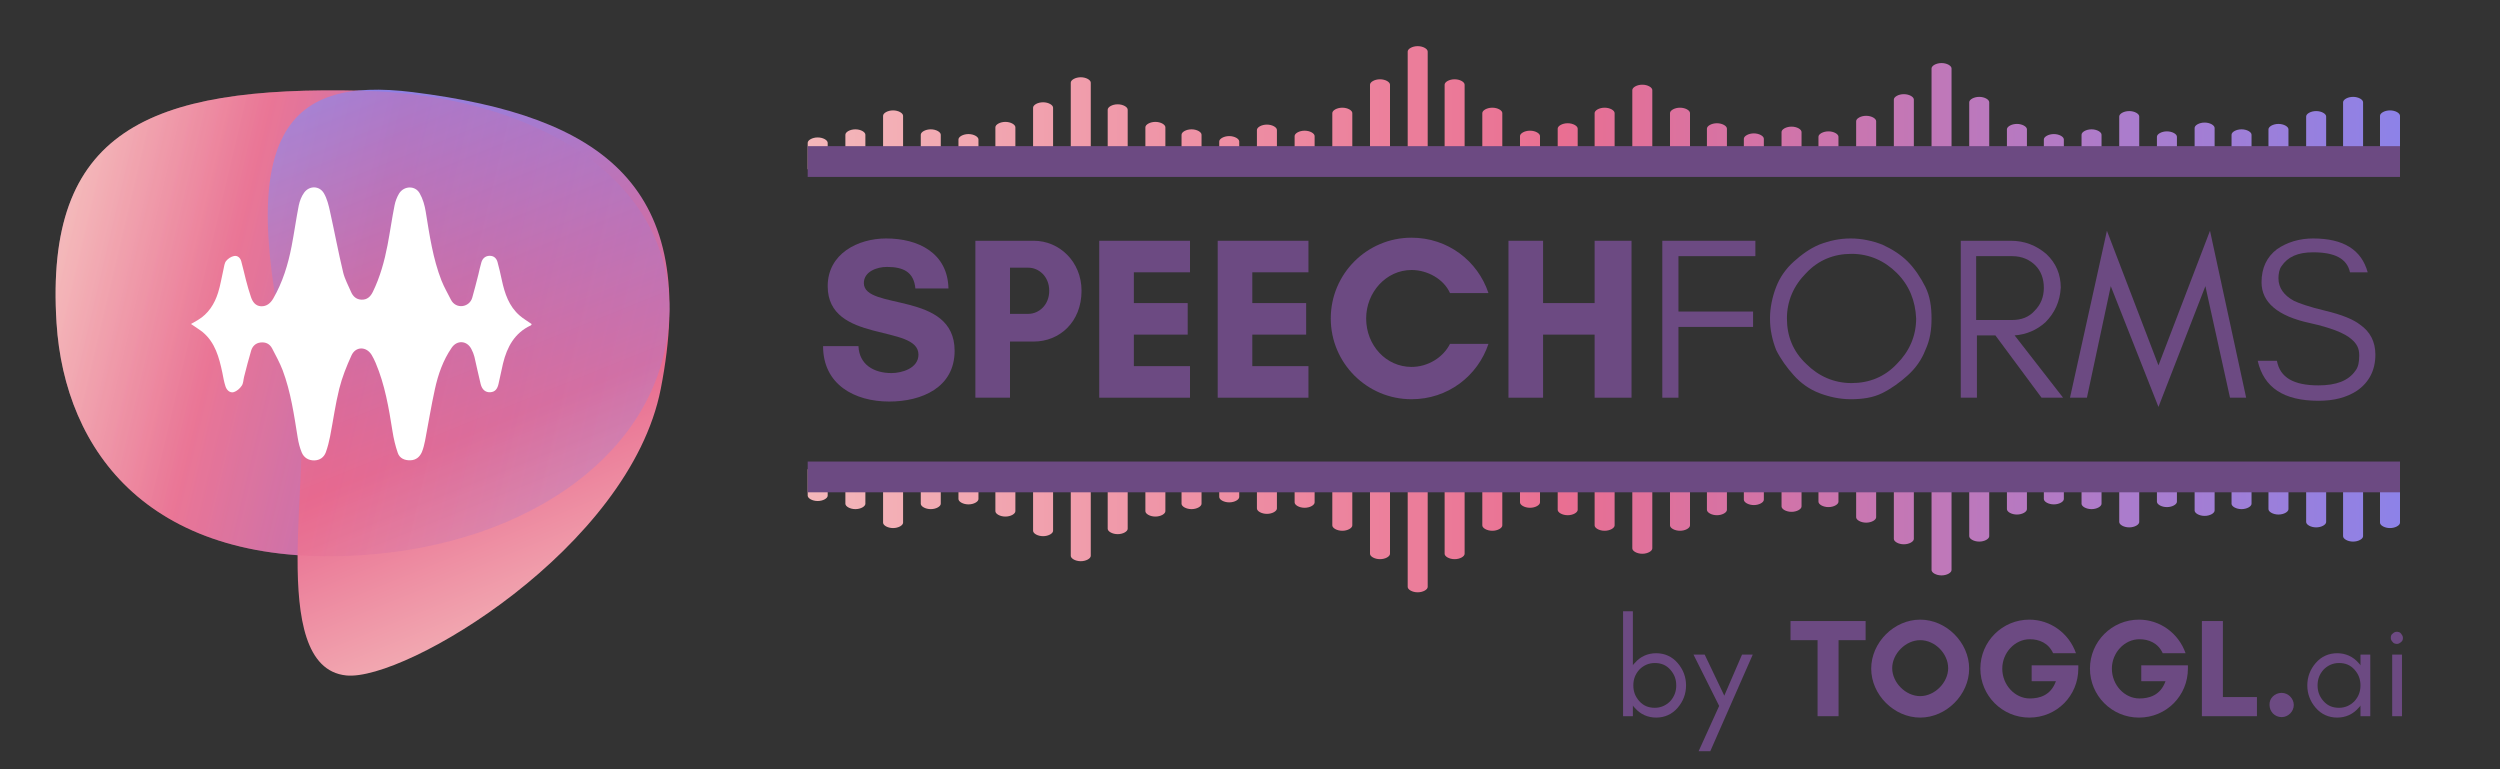
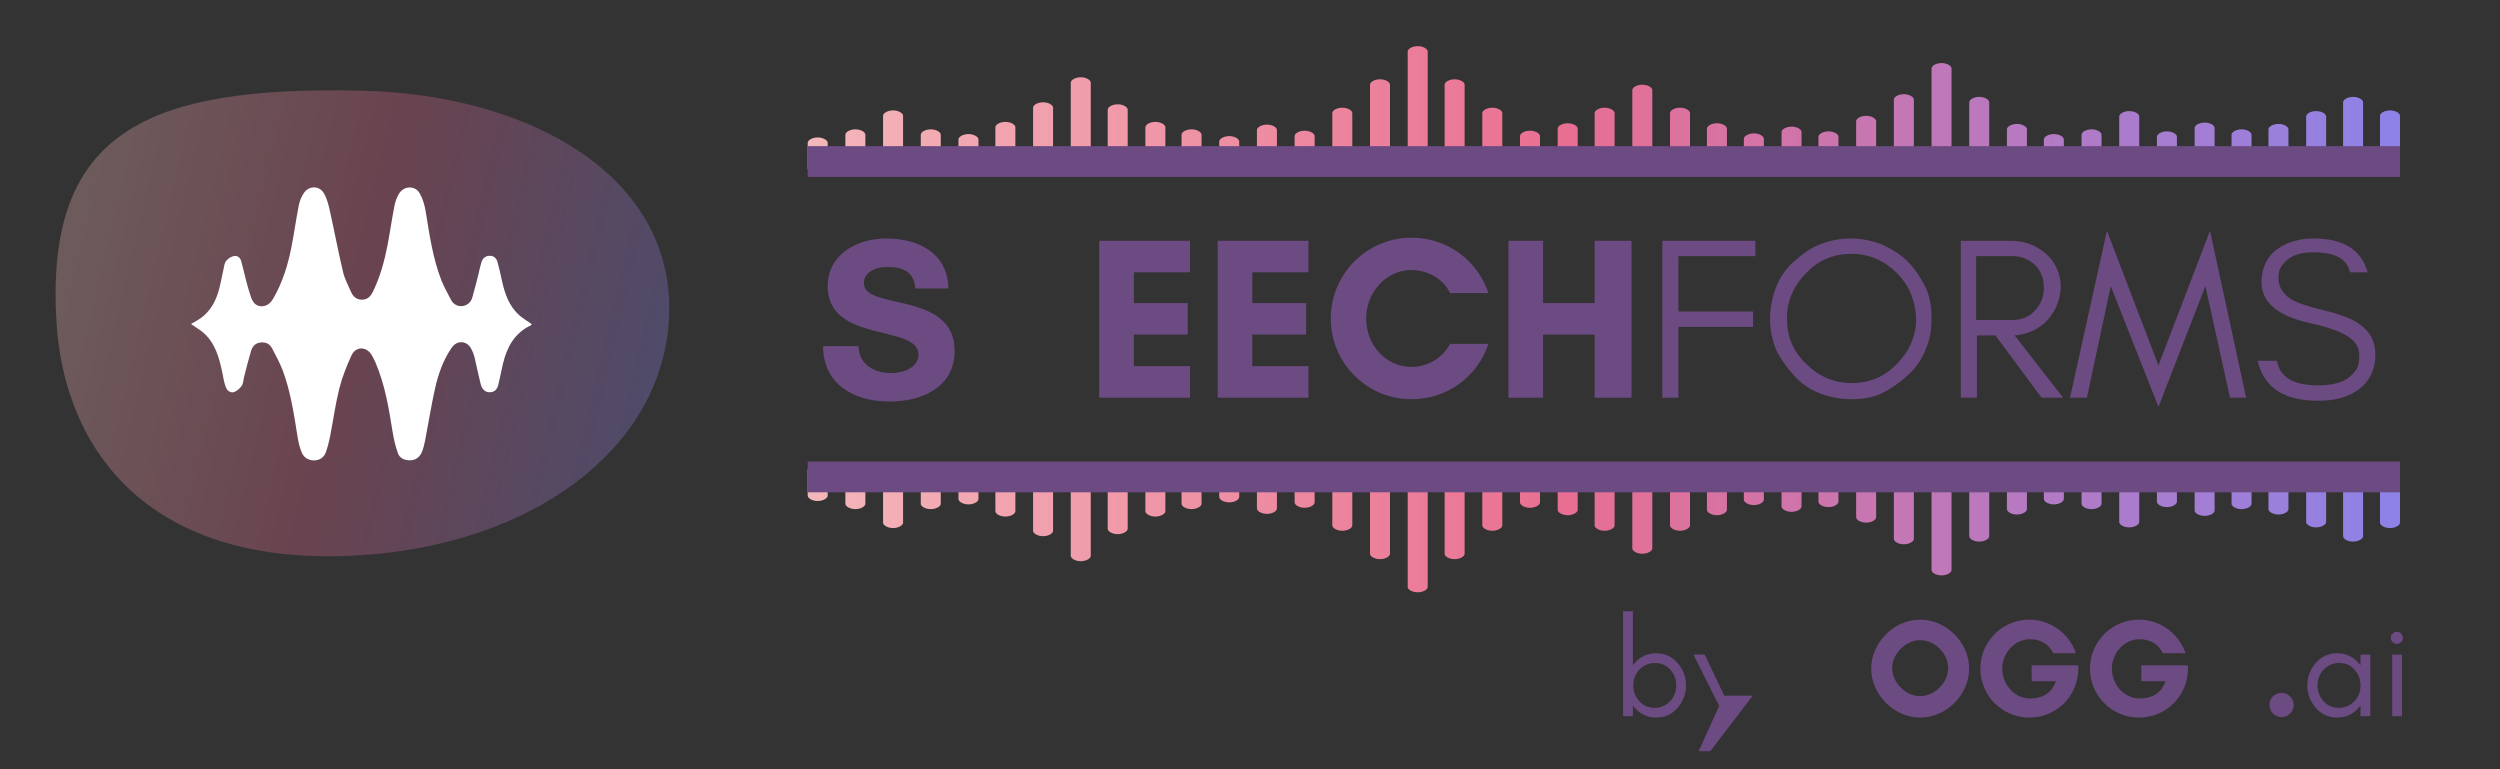
<svg xmlns="http://www.w3.org/2000/svg" width="325" height="100" viewBox="0 0 325 100" fill="none">
  <rect x="0" y="0" width="325" height="100" fill="#333333" stroke="none" />
-   <path d="M86.931 41.98C85.699 58.612 69.067 70.697 47.125 72.164C19.464 74.012 8.405 58.612 7.349 41.98C5.795 17.164 19.024 11.121 47.125 11.796C69.096 12.295 88.339 23.148 86.931 41.98Z" fill="url(#paint0_linear_50_58)" />
-   <path d="M45.008 87.808C34.419 86.723 40.813 60 38.789 52.315C29.608 17.32 37.029 9.899 53.691 11.981C78.536 15.091 91.032 24.36 85.899 50.555C81.851 71.235 52.635 88.6 45.008 87.808Z" fill="url(#paint1_linear_50_58)" />
  <path opacity="0.3" d="M86.931 41.98C85.699 58.612 69.067 70.697 47.125 72.164C19.464 74.012 8.405 58.612 7.349 41.98C5.795 17.164 19.024 11.121 47.125 11.796C69.096 12.295 88.339 23.148 86.931 41.98Z" fill="url(#paint2_linear_50_58)" />
  <path d="M24.827 42.116C25.17 41.921 25.453 41.77 25.722 41.605C27.079 40.792 27.885 39.529 28.348 38.054C28.661 37.077 28.81 36.039 29.049 35.031C29.138 34.655 29.168 34.218 29.392 33.932C29.631 33.632 30.033 33.361 30.406 33.286C30.869 33.18 31.242 33.511 31.361 33.963C31.585 34.775 31.764 35.587 31.973 36.4C32.167 37.152 32.376 37.889 32.629 38.626C32.838 39.243 33.211 39.77 33.927 39.815C34.658 39.845 35.15 39.438 35.523 38.807C36.747 36.685 37.448 34.399 37.91 32.007C38.253 30.247 38.492 28.472 38.835 26.727C38.955 26.14 39.193 25.508 39.551 25.026C40.238 24.109 41.521 24.139 42.102 25.117C42.52 25.824 42.729 26.696 42.908 27.524C43.49 30.141 43.982 32.789 44.609 35.407C44.818 36.279 45.265 37.077 45.623 37.919C45.877 38.521 46.309 38.927 46.981 38.957C47.712 38.987 48.159 38.581 48.473 37.934C49.413 36.008 49.979 33.947 50.382 31.856C50.71 30.141 50.949 28.411 51.292 26.696C51.397 26.155 51.606 25.613 51.889 25.147C52.531 24.139 53.978 24.094 54.559 25.132C54.977 25.854 55.216 26.711 55.35 27.554C55.842 30.578 56.275 33.617 57.394 36.475C57.737 37.332 58.2 38.13 58.617 38.957C59.274 40.251 61.034 39.965 61.392 38.701C61.676 37.709 61.929 36.7 62.183 35.708C62.317 35.166 62.422 34.609 62.586 34.083C62.735 33.602 63.093 33.27 63.63 33.255C64.167 33.24 64.525 33.541 64.674 34.053C64.883 34.835 65.077 35.632 65.241 36.43C65.614 38.16 66.166 39.815 67.553 41.018C68.031 41.439 68.598 41.755 69.12 42.131C69.075 42.191 69.06 42.282 69.016 42.297C66.897 43.275 65.912 45.11 65.39 47.261C65.181 48.134 65.017 49.036 64.808 49.909C64.674 50.496 64.406 50.962 63.719 50.992C63.123 51.022 62.66 50.661 62.481 49.909C62.183 48.736 61.959 47.562 61.676 46.389C61.586 46.043 61.452 45.697 61.273 45.366C60.706 44.268 59.423 44.177 58.722 45.2C57.603 46.825 56.961 48.66 56.544 50.556C56.051 52.782 55.693 55.039 55.261 57.281C55.156 57.792 55.037 58.303 54.843 58.77C54.574 59.387 54.097 59.808 53.366 59.838C52.605 59.868 51.949 59.582 51.71 58.875C51.397 57.972 51.173 57.01 51.024 56.062C50.546 53.038 50.039 50.014 48.831 47.171C48.681 46.81 48.502 46.464 48.309 46.133C47.622 45.02 46.25 45.005 45.698 46.193C45.056 47.592 44.474 49.051 44.102 50.541C43.594 52.587 43.311 54.693 42.908 56.754C42.774 57.446 42.595 58.138 42.356 58.8C42.117 59.447 41.58 59.838 40.864 59.853C40.118 59.868 39.507 59.507 39.223 58.815C38.969 58.198 38.805 57.551 38.701 56.889C38.224 53.926 37.806 50.962 36.747 48.134C36.374 47.156 35.852 46.223 35.374 45.291C35.061 44.704 34.554 44.448 33.867 44.523C33.226 44.599 32.838 45.005 32.659 45.546C32.316 46.675 32.032 47.833 31.734 48.976C31.63 49.367 31.645 49.834 31.421 50.15C31.182 50.511 30.779 50.857 30.391 50.977C29.899 51.112 29.481 50.736 29.317 50.24C29.123 49.653 29.019 49.036 28.899 48.42C28.482 46.464 27.974 44.538 26.363 43.184C25.931 42.838 25.423 42.538 24.827 42.116Z" fill="white" />
  <path d="M312 22V15.055C312 14.703 311.4 14.352 310.7 14.352C310 14.352 309.4 14.703 309.4 15.055V19.275H307.2V13.297C307.2 12.945 306.6 12.593 305.9 12.593C305.2 12.593 304.6 12.945 304.6 13.297V19.275H302.4V15.143C302.4 14.791 301.8 14.44 301.1 14.44C300.4 14.44 299.8 14.791 299.8 15.143V19.275H297.5V16.813C297.5 16.462 296.9 16.11 296.2 16.11C295.5 16.11 294.9 16.462 294.9 16.813V19.275H292.7V17.517C292.7 17.165 292.1 16.813 291.4 16.813C290.7 16.813 290.1 17.165 290.1 17.517V19.275H287.9V16.637C287.9 16.286 287.3 15.934 286.6 15.934C285.9 15.934 285.3 16.286 285.3 16.637V19.275H283V17.78C283 17.429 282.4 17.077 281.7 17.077C281 17.077 280.4 17.429 280.4 17.78V19.275H278.1V15.143C278.1 14.791 277.5 14.44 276.8 14.44C276.1 14.44 275.5 14.791 275.5 15.143V19.275H273.2V17.517C273.2 17.165 272.6 16.813 271.9 16.813C271.2 16.813 270.6 17.165 270.6 17.517V19.275H268.3V18.132C268.3 17.78 267.7 17.429 267 17.429C266.3 17.429 265.7 17.78 265.7 18.132V19.275H263.5V16.813C263.5 16.462 262.9 16.11 262.2 16.11C261.5 16.11 260.9 16.462 260.9 16.813V19.275H258.6V13.297C258.6 12.945 258 12.593 257.3 12.593C256.6 12.593 256 12.945 256 13.297V19.275H253.7V8.901C253.7 8.549 253.1 8.198 252.4 8.198C251.7 8.198 251.1 8.549 251.1 8.901V19.275H248.8V12.945C248.8 12.593 248.2 12.242 247.5 12.242C246.8 12.242 246.2 12.593 246.2 12.945V19.275H243.9V15.758C243.9 15.407 243.3 15.055 242.6 15.055C241.9 15.055 241.3 15.407 241.3 15.758V19.275H239V17.78C239 17.429 238.4 17.077 237.7 17.077C237 17.077 236.4 17.429 236.4 17.78V19.275H234.2V17.165C234.2 16.813 233.6 16.462 232.9 16.462C232.2 16.462 231.6 16.813 231.6 17.165V19.275H229.3V18.044C229.3 17.692 228.7 17.341 228 17.341C227.3 17.341 226.7 17.692 226.7 18.044V19.275H224.5V16.725C224.5 16.374 223.9 16.022 223.2 16.022C222.5 16.022 221.9 16.374 221.9 16.725V19.275H219.7V14.703C219.7 14.352 219.1 14 218.4 14C217.7 14 217.1 14.352 217.1 14.703V19.275H214.8V11.714C214.8 11.363 214.2 11.011 213.5 11.011C212.8 11.011 212.2 11.363 212.2 11.714V19.275H209.9V14.703C209.9 14.352 209.3 14 208.6 14C207.9 14 207.3 14.352 207.3 14.703V19.275H205.1V16.725C205.1 16.374 204.5 16.022 203.8 16.022C203.1 16.022 202.5 16.374 202.5 16.725V19.275H200.2V17.692C200.2 17.341 199.6 16.989 198.9 16.989C198.2 16.989 197.6 17.341 197.6 17.692V19.275H195.3V14.703C195.3 14.352 194.7 14 194 14C193.3 14 192.7 14.352 192.7 14.703V19.275H190.4V11.011C190.4 10.659 189.8 10.308 189.1 10.308C188.4 10.308 187.8 10.659 187.8 11.011V19.275H185.6V6.703C185.6 6.352 185 6 184.3 6C183.6 6 183 6.352 183 6.703V19.275H180.7V11.011C180.7 10.659 180.1 10.308 179.4 10.308C178.7 10.308 178.1 10.659 178.1 11.011V19.275H175.8V14.703C175.8 14.352 175.2 14 174.5 14C173.8 14 173.2 14.352 173.2 14.703V19.275H170.9V17.692C170.9 17.341 170.3 16.989 169.6 16.989C168.9 16.989 168.3 17.341 168.3 17.692V19.275H166V16.901C166 16.549 165.4 16.198 164.7 16.198C164 16.198 163.4 16.549 163.4 16.901V19.275H161.1V18.396C161.1 18.044 160.5 17.692 159.8 17.692C159.1 17.692 158.5 18.044 158.5 18.396V19.275H156.2V17.517C156.2 17.165 155.6 16.813 154.9 16.813C154.2 16.813 153.6 17.165 153.6 17.517V19.275H151.5V16.549C151.5 16.198 150.9 15.846 150.2 15.846C149.5 15.846 148.9 16.198 148.9 16.549V19.275H146.6V14.264C146.6 13.912 146 13.56 145.3 13.56C144.6 13.56 144 13.912 144 14.264V19.275H141.8V10.747C141.8 10.396 141.2 10.044 140.5 10.044C139.8 10.044 139.2 10.396 139.2 10.747V19.275H136.9V14C136.9 13.648 136.3 13.297 135.6 13.297C134.9 13.297 134.3 13.648 134.3 14V19.275H132V16.549C132 16.198 131.4 15.846 130.7 15.846C130 15.846 129.4 16.198 129.4 16.549V19.275H127.2V18.132C127.2 17.78 126.6 17.429 125.9 17.429C125.2 17.429 124.6 17.78 124.6 18.132V19.275H122.3V17.517C122.3 17.165 121.7 16.813 121 16.813C120.3 16.813 119.7 17.165 119.7 17.517V19.275H117.4V15.055C117.4 14.703 116.8 14.352 116.1 14.352C115.4 14.352 114.8 14.703 114.8 15.055V19.275H112.5V17.517C112.5 17.165 111.9 16.813 111.2 16.813C110.5 16.813 109.9 17.165 109.9 17.517V19.275H107.6V18.571C107.6 18.22 107 17.868 106.3 17.868C105.6 17.868 105 18.22 105 18.571V19.275V22H312Z" fill="url(#paint3_linear_50_58)" />
  <path d="M312 61V67.945C312 68.297 311.4 68.648 310.7 68.648C310 68.648 309.4 68.297 309.4 67.945V63.725H307.2V69.703C307.2 70.055 306.6 70.407 305.9 70.407C305.2 70.407 304.6 70.055 304.6 69.703V63.725H302.4V67.857C302.4 68.209 301.8 68.56 301.1 68.56C300.4 68.56 299.8 68.209 299.8 67.857V63.725H297.5V66.187C297.5 66.538 296.9 66.89 296.2 66.89C295.5 66.89 294.9 66.538 294.9 66.187V63.725H292.7V65.484C292.7 65.835 292.1 66.187 291.4 66.187C290.7 66.187 290.1 65.835 290.1 65.484V63.725H287.9V66.363C287.9 66.714 287.3 67.066 286.6 67.066C285.9 67.066 285.3 66.714 285.3 66.363V63.725H283V65.22C283 65.571 282.4 65.923 281.7 65.923C281 65.923 280.4 65.571 280.4 65.22V63.725H278.1V67.857C278.1 68.209 277.5 68.56 276.8 68.56C276.1 68.56 275.5 68.209 275.5 67.857V63.725H273.2V65.484C273.2 65.835 272.6 66.187 271.9 66.187C271.2 66.187 270.6 65.835 270.6 65.484V63.725H268.3V64.868C268.3 65.22 267.7 65.571 267 65.571C266.3 65.571 265.7 65.22 265.7 64.868V63.725H263.5V66.187C263.5 66.538 262.9 66.89 262.2 66.89C261.5 66.89 260.9 66.538 260.9 66.187V63.725H258.6V69.703C258.6 70.055 258 70.407 257.3 70.407C256.6 70.407 256 70.055 256 69.703V63.725H253.7V74.099C253.7 74.451 253.1 74.802 252.4 74.802C251.7 74.802 251.1 74.451 251.1 74.099V63.725H248.8V70.055C248.8 70.407 248.2 70.758 247.5 70.758C246.8 70.758 246.2 70.407 246.2 70.055V63.725H243.9V67.242C243.9 67.593 243.3 67.945 242.6 67.945C241.9 67.945 241.3 67.593 241.3 67.242V63.725H239V65.22C239 65.571 238.4 65.923 237.7 65.923C237 65.923 236.4 65.571 236.4 65.22V63.725H234.2V65.835C234.2 66.187 233.6 66.538 232.9 66.538C232.2 66.538 231.6 66.187 231.6 65.835V63.725H229.3V64.956C229.3 65.308 228.7 65.659 228 65.659C227.3 65.659 226.7 65.308 226.7 64.956V63.725H224.5V66.275C224.5 66.626 223.9 66.978 223.2 66.978C222.5 66.978 221.9 66.626 221.9 66.275V63.725H219.7V68.297C219.7 68.648 219.1 69 218.4 69C217.7 69 217.1 68.648 217.1 68.297V63.725H214.8V71.286C214.8 71.637 214.2 71.989 213.5 71.989C212.8 71.989 212.2 71.637 212.2 71.286V63.725H209.9V68.297C209.9 68.648 209.3 69 208.6 69C207.9 69 207.3 68.648 207.3 68.297V63.725H205.1V66.275C205.1 66.626 204.5 66.978 203.8 66.978C203.1 66.978 202.5 66.626 202.5 66.275V63.725H200.2V65.308C200.2 65.659 199.6 66.011 198.9 66.011C198.2 66.011 197.6 65.659 197.6 65.308V63.725H195.3V68.297C195.3 68.648 194.7 69 194 69C193.3 69 192.7 68.648 192.7 68.297V63.725H190.4V71.989C190.4 72.341 189.8 72.692 189.1 72.692C188.4 72.692 187.8 72.341 187.8 71.989V63.725H185.6V76.297C185.6 76.648 185 77 184.3 77C183.6 77 183 76.648 183 76.297V63.725H180.7V71.989C180.7 72.341 180.1 72.692 179.4 72.692C178.7 72.692 178.1 72.341 178.1 71.989V63.725H175.8V68.297C175.8 68.648 175.2 69 174.5 69C173.8 69 173.2 68.648 173.2 68.297V63.725H170.9V65.308C170.9 65.659 170.3 66.011 169.6 66.011C168.9 66.011 168.3 65.659 168.3 65.308V63.725H166V66.099C166 66.451 165.4 66.802 164.7 66.802C164 66.802 163.4 66.451 163.4 66.099V63.725H161.1V64.604C161.1 64.956 160.5 65.308 159.8 65.308C159.1 65.308 158.5 64.956 158.5 64.604V63.725H156.2V65.484C156.2 65.835 155.6 66.187 154.9 66.187C154.2 66.187 153.6 65.835 153.6 65.484V63.725H151.5V66.451C151.5 66.802 150.9 67.154 150.2 67.154C149.5 67.154 148.9 66.802 148.9 66.451V63.725H146.6V68.736C146.6 69.088 146 69.44 145.3 69.44C144.6 69.44 144 69.088 144 68.736V63.725H141.8V72.253C141.8 72.604 141.2 72.956 140.5 72.956C139.8 72.956 139.2 72.604 139.2 72.253V63.725H136.9V69C136.9 69.352 136.3 69.703 135.6 69.703C134.9 69.703 134.3 69.352 134.3 69V63.725H132V66.451C132 66.802 131.4 67.154 130.7 67.154C130 67.154 129.4 66.802 129.4 66.451V63.725H127.2V64.868C127.2 65.22 126.6 65.571 125.9 65.571C125.2 65.571 124.6 65.22 124.6 64.868V63.725H122.3V65.484C122.3 65.835 121.7 66.187 121 66.187C120.3 66.187 119.7 65.835 119.7 65.484V63.725H117.4V67.945C117.4 68.297 116.8 68.648 116.1 68.648C115.4 68.648 114.8 68.297 114.8 67.945V63.725H112.5V65.484C112.5 65.835 111.9 66.187 111.2 66.187C110.5 66.187 109.9 65.835 109.9 65.484V63.725H107.6V64.429C107.6 64.78 107 65.132 106.3 65.132C105.6 65.132 105 64.78 105 64.429V63.725V61H312Z" fill="url(#paint4_linear_50_58)" />
  <rect x="105" y="60" width="207" height="4" fill="#6C4A82" />
  <rect x="105" y="19" width="207" height="4" fill="#6C4A82" />
  <path d="M119.4 46.1C119.4 42.1 107.6 44.7 107.6 37.2C107.6 33 111.5 31 115.2 31C119.4 31 123.2 32.9 123.3 37.5H119C118.8 35.4 117.5 34.7 115.3 34.7C114 34.7 112.3 35.3 112.3 36.8C112.3 40.4 124.1 37.8 124.1 45.6C124.1 50.4 119.8 52.2 115.6 52.2C111.1 52.2 107 50 107 45H111.6C111.7 47.4 113.6 48.5 115.9 48.5C117.2 48.5 119.4 47.9 119.4 46.1Z" fill="#6C4A82" />
-   <path d="M131.3 51.7H126.8V31.3H130.2H131.3H134.4C137.7 31.3 140.6 34 140.6 37.8C140.6 41.9 137.7 44.4 134.4 44.4H131.3V51.7ZM131.3 34.8V40.8H133.7C135 40.8 136.4 39.7 136.4 37.8C136.4 35.9 135 34.8 133.7 34.8H131.3Z" fill="#6C4A82" />
  <path d="M154.7 51.7H142.9V31.3H154.7V35.4H147.4V39.4H154.4V43.5H147.4V47.6H154.7V51.7Z" fill="#6C4A82" />
  <path d="M170.1 51.7H158.3V31.3H170.1V35.4H162.8V39.4H169.8V43.5H162.8V47.6H170.1V51.7Z" fill="#6C4A82" />
  <path d="M193.5 44.7C192.1 48.9 188.2 51.9 183.5 51.9C177.7 51.9 173 47.2 173 41.4C173 35.6 177.7 30.9 183.5 30.9C188.2 30.9 192.1 33.9 193.5 38.1H188.5C187.7 36.3 185.6 35.1 183.5 35.1C180.2 35.1 177.6 38 177.6 41.4C177.6 44.9 180.2 47.7 183.5 47.7C185.6 47.7 187.6 46.5 188.5 44.7H193.5Z" fill="#6C4A82" />
  <path d="M212.1 31.3V51.7H207.3V43.5H200.6V51.7H196.1V31.3H200.6V39.4H207.3V31.3H212.1Z" fill="#6C4A82" />
  <path d="M218.2 33.2V40.5H227.9V42.5H218.2V51.7H216.1V31.3H228.2V33.3H218.2V33.2Z" fill="#6C4A82" />
  <path d="M250.3 45.5C249.8 46.8 249 47.9 248 48.8C247 49.7 245.9 50.5 244.7 51.1C243.5 51.7 242.1 51.9 240.6 51.9C239.2 51.9 237.8 51.6 236.5 51.1C235.2 50.6 234.1 49.8 233.2 48.8C232.3 47.8 231.5 46.7 230.9 45.5C230.4 44.2 230.1 42.9 230.1 41.4C230.1 40 230.4 38.6 230.9 37.3C231.4 36 232.2 34.9 233.2 34C234.2 33.1 235.3 32.3 236.5 31.8C237.8 31.3 239.1 31 240.6 31C242 31 243.4 31.3 244.7 31.8C246 32.4 247.1 33.1 248 34C248.9 34.9 249.7 36.1 250.3 37.3C250.9 38.5 251.1 39.9 251.1 41.4C251.1 42.9 250.9 44.2 250.3 45.5ZM246.6 35.5C245 33.9 243 33 240.7 33C238.4 33 236.4 33.8 234.8 35.5C233.2 37.1 232.3 39.1 232.3 41.4C232.3 43.7 233.1 45.7 234.8 47.3C236.4 48.9 238.4 49.8 240.7 49.8C243 49.8 245 49 246.6 47.3C248.2 45.7 249.1 43.7 249.1 41.4C249 39.1 248.2 37.1 246.6 35.5Z" fill="#6C4A82" />
  <path d="M265.9 41.9C264.8 42.9 263.4 43.5 261.9 43.6L268.2 51.7H265.4L259.4 43.6H257V51.7H254.9V31.3H261.4C263.2 31.3 264.7 31.9 266 33C267.3 34.2 267.9 35.7 267.9 37.4C267.8 39.2 267.1 40.7 265.9 41.9ZM261.6 41.6C262.8 41.6 263.8 41.2 264.5 40.4C265.3 39.6 265.7 38.6 265.7 37.4C265.7 36.2 265.3 35.2 264.6 34.5C263.9 33.8 262.9 33.3 261.6 33.3H256.9V41.6H261.6Z" fill="#6C4A82" />
  <path d="M286.7 37.2L280.6 52.9L274.4 37.2L271.3 51.7H269.1L273.9 30L280.6 47.5L287.3 30L292 51.7H289.9L286.7 37.2Z" fill="#6C4A82" />
  <path d="M294 36.7C294 34.8 294.7 33.4 296 32.4C297.3 31.5 298.9 31 300.7 31C304.7 31 307 32.5 307.8 35.4H305.5C305.1 33.6 303.5 32.8 300.7 32.8C298.7 32.8 297.4 33.4 296.6 34.6C296.3 35 296.2 35.6 296.2 36.2C296.2 37.4 296.9 38.4 298.2 39.1C298.8 39.4 300.2 39.9 302.3 40.4C304.4 40.9 305.9 41.5 306.8 42.2C308.1 43.1 308.8 44.4 308.8 46.1C308.8 48.1 308 49.7 306.4 50.8C305 51.7 303.4 52.1 301.4 52.1C296.9 52.1 294.3 50.4 293.5 46.9H296C296.4 49.1 298.2 50.1 301.4 50.1C303.7 50.1 305.3 49.5 306.2 48.2C306.6 47.7 306.7 47 306.7 46.2C306.7 45.3 306.4 44.7 305.7 44.1C304.8 43.3 303 42.6 300.3 42C296.1 41.1 294 39.3 294 36.7Z" fill="#6C4A82" />
  <path d="M211 93.104V79.462H212.273V86.495C212.334 86.374 212.395 86.313 212.516 86.192C213.243 85.343 214.214 84.919 215.305 84.919C216.396 84.919 217.367 85.343 218.094 86.192C218.822 87.041 219.186 88.011 219.186 89.103C219.186 90.194 218.822 91.164 218.094 92.013C217.367 92.862 216.396 93.286 215.305 93.286C214.214 93.286 213.243 92.862 212.516 92.013C212.455 91.952 212.334 91.831 212.273 91.71V93.104H211ZM217.124 87.041C216.578 86.435 215.911 86.192 215.123 86.192C214.335 86.192 213.668 86.495 213.122 87.041C212.576 87.647 212.334 88.314 212.334 89.103C212.334 89.891 212.576 90.558 213.122 91.164C213.668 91.77 214.335 92.013 215.123 92.013C215.911 92.013 216.578 91.71 217.124 91.164C217.67 90.558 217.912 89.891 217.912 89.103C217.912 88.314 217.67 87.647 217.124 87.041Z" fill="#6C4A82" />
-   <path d="M220.823 97.652L223.491 91.771L220.156 85.101H221.611L224.158 90.437L226.462 85.101H227.856L222.339 97.652H220.823Z" fill="#6C4A82" />
-   <path d="M239.013 93.104H236.284V83.221H232.768V80.735H242.53V83.221H239.013V93.104Z" fill="#6C4A82" />
+   <path d="M220.823 97.652L223.491 91.771L220.156 85.101H221.611L224.158 90.437H227.856L222.339 97.652H220.823Z" fill="#6C4A82" />
  <path d="M249.624 93.286C246.228 93.286 243.257 90.315 243.257 86.92C243.257 83.524 246.228 80.553 249.624 80.553C253.019 80.553 255.99 83.524 255.99 86.92C255.99 90.315 253.019 93.286 249.624 93.286ZM249.624 83.221C247.744 83.221 245.986 84.98 245.986 86.859C245.986 88.739 247.744 90.497 249.624 90.497C251.503 90.497 253.262 88.739 253.262 86.859C253.262 84.98 251.564 83.221 249.624 83.221Z" fill="#6C4A82" />
  <path d="M260.295 86.92C260.295 89.042 261.933 90.8 263.873 90.8C265.086 90.8 266.601 90.437 267.268 88.557H264.115V86.495H270.179V86.92C270.179 90.437 267.39 93.286 263.812 93.286C260.295 93.286 257.446 90.437 257.446 86.92C257.446 83.403 260.295 80.553 263.812 80.553C266.541 80.553 268.966 82.312 269.876 84.919H266.905C266.298 83.585 265.086 83.1 263.873 83.1C261.933 83.1 260.295 84.858 260.295 86.92Z" fill="#6C4A82" />
  <path d="M274.544 86.92C274.544 89.042 276.182 90.8 278.122 90.8C279.335 90.8 280.85 90.437 281.517 88.557H278.364V86.495H284.428V86.92C284.428 90.437 281.639 93.286 278.061 93.286C274.544 93.286 271.695 90.437 271.695 86.92C271.695 83.403 274.544 80.553 278.061 80.553C280.79 80.553 283.215 82.312 284.125 84.919H281.154C280.547 83.585 279.335 83.1 278.122 83.1C276.182 83.1 274.544 84.858 274.544 86.92Z" fill="#6C4A82" />
-   <path d="M286.247 80.735H288.975V90.618H293.402V93.104H286.247V80.735Z" fill="#6C4A82" />
  <path d="M296.615 90.073C297.464 90.073 298.192 90.8 298.192 91.649C298.192 92.498 297.464 93.225 296.615 93.225C295.706 93.225 295.039 92.498 295.039 91.649C294.978 90.8 295.706 90.073 296.615 90.073Z" fill="#6C4A82" />
  <path d="M306.862 93.105V91.71C306.802 91.831 306.741 91.892 306.62 92.013C305.892 92.862 304.922 93.286 303.831 93.286C302.739 93.286 301.769 92.862 301.041 92.013C300.314 91.164 299.95 90.194 299.95 89.103C299.95 88.011 300.314 87.041 301.041 86.192C301.769 85.343 302.739 84.919 303.831 84.919C304.922 84.919 305.892 85.343 306.62 86.192C306.68 86.253 306.802 86.374 306.862 86.495V85.101H308.136V93.105H306.862ZM306.074 87.041C305.528 86.435 304.861 86.192 304.073 86.192C303.285 86.192 302.618 86.495 302.072 87.041C301.527 87.647 301.284 88.314 301.284 89.103C301.284 89.891 301.527 90.558 302.072 91.164C302.618 91.771 303.285 92.013 304.073 92.013C304.861 92.013 305.528 91.71 306.074 91.164C306.62 90.558 306.862 89.891 306.862 89.103C306.862 88.314 306.62 87.647 306.074 87.041Z" fill="#6C4A82" />
  <path d="M312.38 82.918C312.38 83.16 312.319 83.342 312.137 83.464C311.956 83.645 311.774 83.706 311.592 83.706C311.41 83.706 311.167 83.645 311.046 83.464C310.864 83.282 310.804 83.1 310.804 82.918C310.804 82.675 310.864 82.493 311.046 82.372C311.228 82.19 311.41 82.13 311.592 82.13C311.774 82.13 312.016 82.19 312.137 82.372C312.259 82.554 312.38 82.675 312.38 82.918ZM310.985 93.104V85.101H312.259V93.104H310.985Z" fill="#6C4A82" />
  <defs>
    <linearGradient id="paint0_linear_50_58" x1="10.019" y1="24.497" x2="88.192" y2="42.977" gradientUnits="userSpaceOnUse">
      <stop stop-color="#F4B8BA" />
      <stop offset="0.27" stop-color="#E96D91" />
      <stop offset="0.816" stop-color="#8883EA" />
    </linearGradient>
    <linearGradient id="paint1_linear_50_58" x1="40.813" y1="13.947" x2="69.707" y2="85.667" gradientUnits="userSpaceOnUse">
      <stop stop-color="#8C82E9" />
      <stop offset="0.368" stop-color="#C770AD" />
      <stop offset="0.608" stop-color="#E86A8F" />
      <stop offset="1" stop-color="#F4B7B9" />
    </linearGradient>
    <linearGradient id="paint2_linear_50_58" x1="10.019" y1="24.497" x2="88.192" y2="42.977" gradientUnits="userSpaceOnUse">
      <stop stop-color="#F4B7B9" />
      <stop offset="0.49" stop-color="#E7678F" />
      <stop offset="1" stop-color="#8E82E8" />
    </linearGradient>
    <linearGradient id="paint3_linear_50_58" x1="105" y1="20.506" x2="312" y2="20.506" gradientUnits="userSpaceOnUse">
      <stop stop-color="#F4B7BA" />
      <stop offset="0.474" stop-color="#E96F92" />
      <stop offset="1" stop-color="#8D82E8" />
    </linearGradient>
    <linearGradient id="paint4_linear_50_58" x1="105" y1="62.495" x2="312" y2="62.495" gradientUnits="userSpaceOnUse">
      <stop stop-color="#F4B7BA" />
      <stop offset="0.474" stop-color="#E96F92" />
      <stop offset="1" stop-color="#8D82E8" />
    </linearGradient>
  </defs>
</svg>